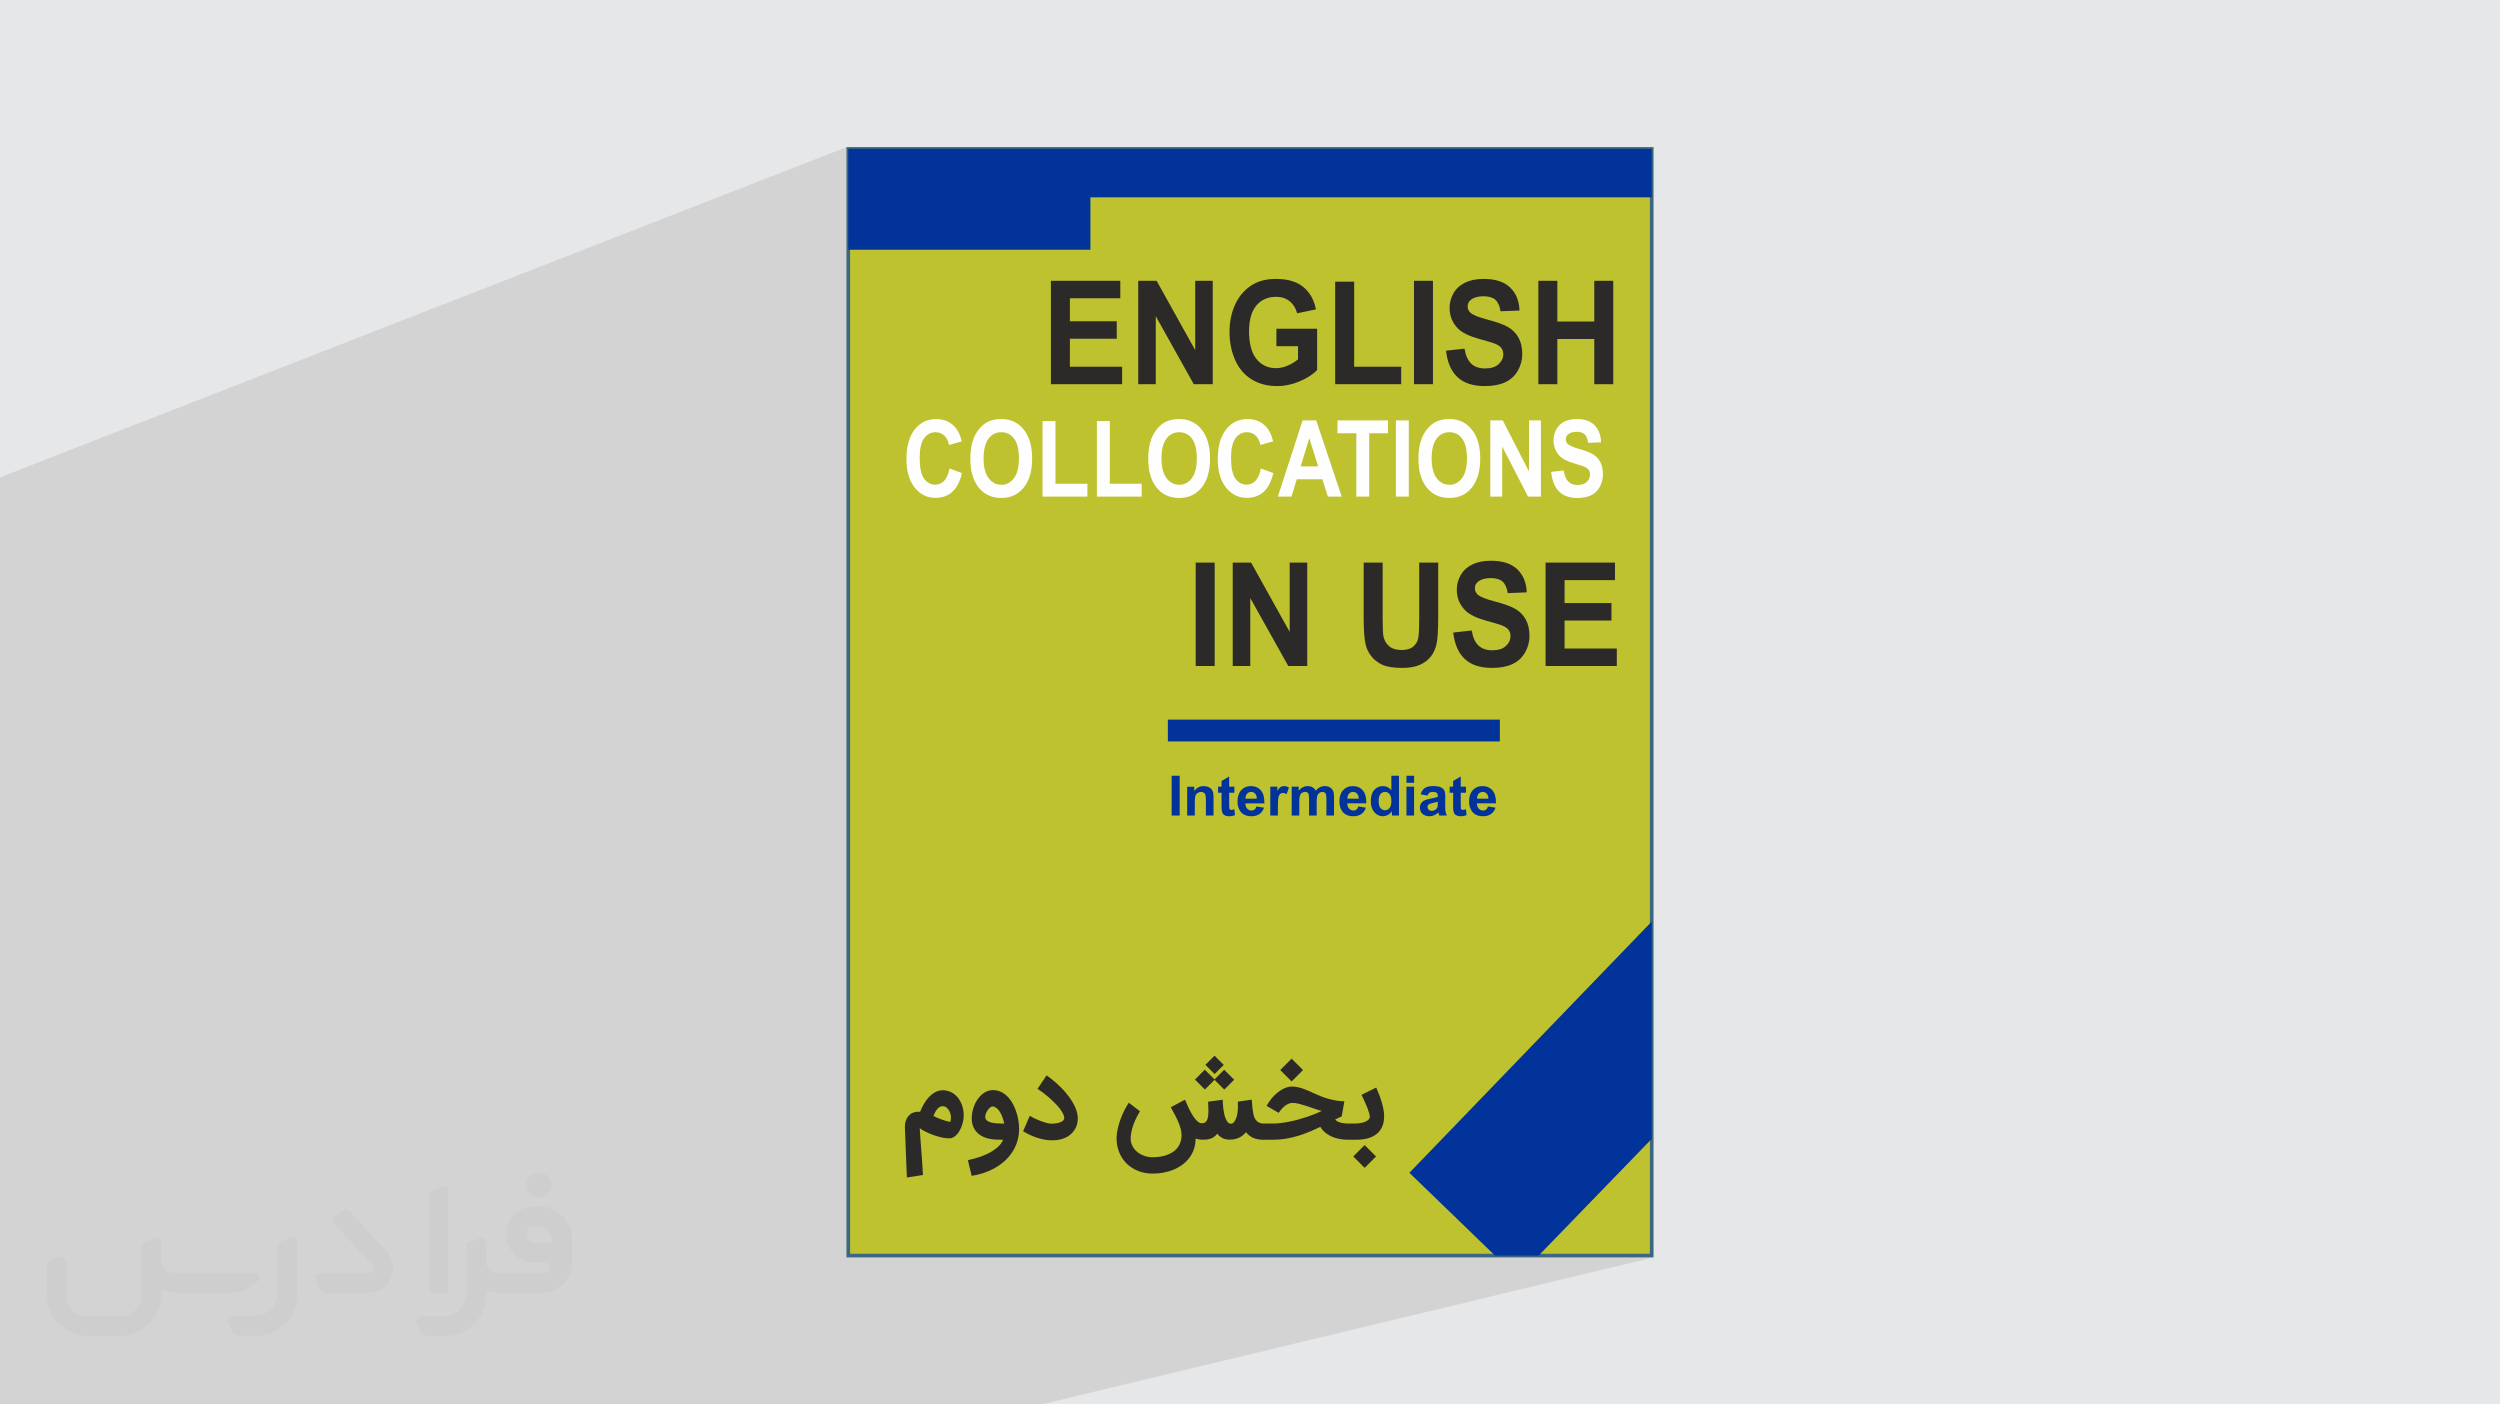
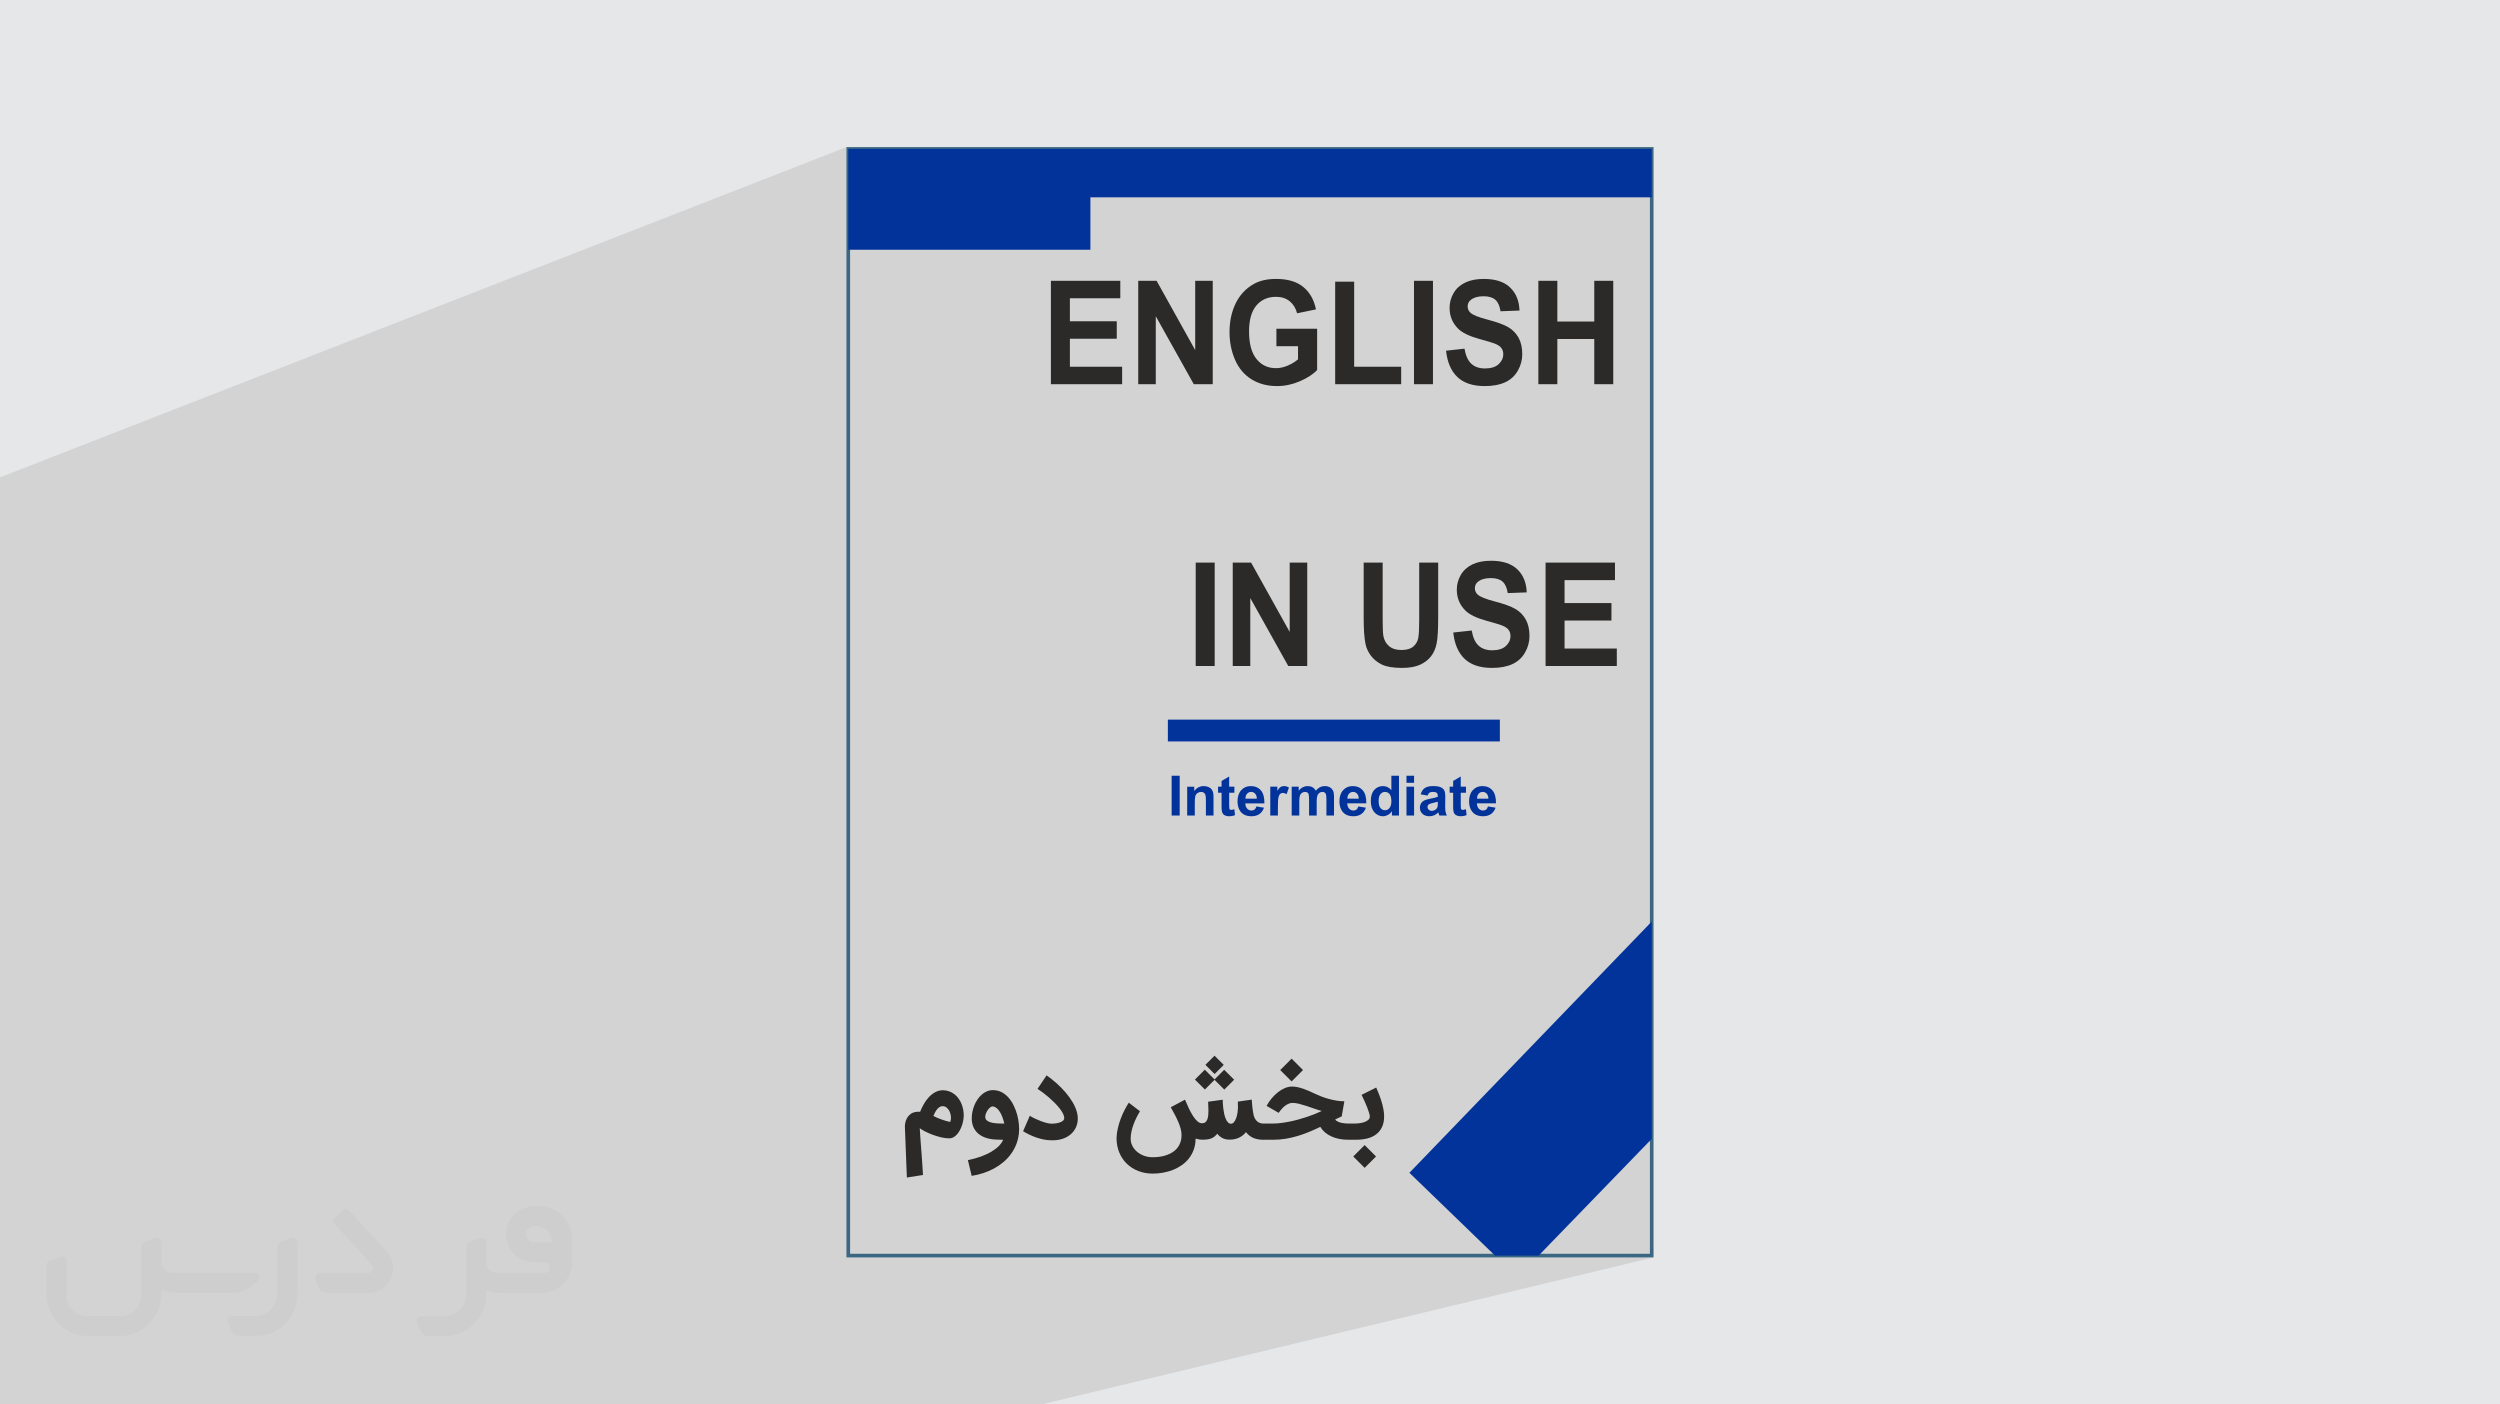
<svg xmlns="http://www.w3.org/2000/svg" xml:space="preserve" width="94.192mm" height="52.917mm" version="1.0" style="shape-rendering:geometricPrecision; text-rendering:geometricPrecision; image-rendering:optimizeQuality; fill-rule:evenodd; clip-rule:evenodd" viewBox="0 0 9419.16 5291.66">
  <defs>
    <style type="text/css">
   
    .fil4 {fill:#02339A}
    .fil2 {fill:#BDC22E}
    .fil0 {fill:#E6E7E8}
    .fil7 {fill:#02339A;fill-rule:nonzero}
    .fil5 {fill:#2B2A29;fill-rule:nonzero}
    .fil3 {fill:#3C6782;fill-rule:nonzero}
    .fil6 {fill:#FEFEFE;fill-rule:nonzero}
    .fil8 {fill:#373435;fill-rule:nonzero;fill-opacity:0.031}
    .fil1 {fill:#2B2A29;fill-opacity:0.102}
   
  </style>
  </defs>
  <g id="Layer_x0020_1">
    <polygon class="fil0" points="-0,0 9419.16,0 9419.16,5291.66 -0,5291.66 " />
    <polygon class="fil1" points="3889.27,5291.66 3856.27,5291.66 3490.97,5291.66 2262.3,5291.66 1077.56,5291.66 1041.61,5291.66 -0,5291.66 -0,5186.97 -0,4708.27 -0,4690.47 -0,4688.66 -0,4687.42 -0,4687.1 -0,4679.38 -0,4677.13 -0,4670.12 -0,4667.84 -0,4667.7 -0,4659.43 -0,4657.77 -0,4655.33 -0,4652.23 -0,4644.76 -0,4641.91 -0,4639.41 -0,4627.78 -0,4625.21 -0,4617.79 -0,4617.75 -0,4616.78 -0,4615.55 -0,4613.67 -0,4610.65 -0,4607.72 -0,4605.02 -0,4602.25 -0,4600.36 -0,4596.33 -0,4595.94 -0,4591.42 -0,4588.49 -0,4586.76 -0,4584.27 -0,4580.99 -0,4580.48 -0,4568.82 -0,4566.85 -0,4563.59 -0,4560.4 -0,4558.96 -0,4557.48 -0,4555.29 -0,4547.37 -0,4547.01 -0,4540.14 -0,4537.1 -0,4536.67 -0,4535.58 -0,4534.96 -0,4533.1 -0,4530.3 -0,4522.22 -0,4514 -0,4512.43 -0,4509.66 -0,4505.18 -0,4505.05 -0,4498.02 -0,4490.74 -0,4488.83 -0,4484.83 -0,4484.68 -0,4475.6 -0,4470.78 -0,4468.67 -0,4466.92 -0,4466.63 -0,4465.93 -0,4459.23 -0,4458.75 -0,4458.19 -0,4457.11 -0,4449.23 -0,4448.91 -0,4446.95 -0,4446.83 -0,4446.71 -0,4441.73 -0,4440.65 -0,4438.5 -0,4436.51 -0,4434.58 -0,4429.71 -0,4429.69 -0,4428.95 -0,4428.55 -0,4423.46 -0,4419.16 -0,4415.83 -0,4415.71 -0,4413.65 -0,4408.81 -0,4406.14 -0,4393.23 -0,4388.08 -0,4385.51 -0,4373.52 -0,4368.36 -0,4360.84 -0,4358.62 -0,4357.37 -0,4356.66 -0,4347.55 -0,4339.42 -0,4335.07 -0,4333.72 -0,4326.69 -0,4304.03 -0,4283.38 -0,4275.29 -0,4253.9 -0,4253.46 -0,4211.34 -0,4193.42 -0,4165.9 -0,4164.68 -0,4156.73 -0,4111.02 -0,4106.18 -0,4102.49 -0,4094.29 -0,4088.41 -0,4087.41 -0,4055.11 -0,4040.07 -0,4038.89 -0,4033.81 -0,3997.01 -0,3965.09 -0,3960.33 -0,3954.58 -0,3926.94 -0,3896.18 -0,3856.74 -0,3837.32 -0,3800.05 -0,3799.73 -0,3780.07 -0,3776.13 -0,3756.38 -0,3752.44 -0,3721.18 -0,3712.78 -0,3702.72 -0,3693.42 -0,3685.24 -0,3668.02 -0,3661.87 -0,3661.02 -0,3643.65 -0,3642.3 -0,3623.22 -0,3622.99 -0,3615.7 -0,3602.61 -0,3582.44 -0,3573.97 -0,3554.41 -0,3544.77 -0,3540.05 -0,3512.51 -0,3500.02 -0,3490.95 -0,3474.45 -0,3472.45 -0,3459.26 -0,3451.96 -0,3450.42 -0,3440.57 -0,3422.11 -0,3415.83 -0,3405.93 -0,3405.3 -0,3403.2 -0,3395.09 -0,3391.13 -0,3378.99 -0,3372.35 -0,3370.87 -0,3366.65 -0,3358.44 -0,3355.05 -0,3349.91 -0,3332.74 -0,3326.97 -0,3321.47 -0,3294.97 -0,3294.21 -0,3292.11 -0,3284.63 -0,3282.91 -0,3273.74 -0,3271.69 -0,3266.1 -0,3258.38 -0,3256.71 -0,3248.79 -0,3248.36 -0,3230.76 -0,3223.5 -0,3218.81 -0,3204.17 -0,3192.5 -0,3190.48 -0,3187.23 -0,3185.71 -0,3179.07 -0,3154.41 -0,3151.32 -0,3143.31 -0,3140.68 -0,3131.78 -0,3130.85 -0,3127.68 -0,3110.06 -0,3107.76 -0,3102 -0,3090.79 -0,3070.07 -0,3063.21 -0,3054.11 -0,3053.54 -0,3043.8 -0,3041.92 -0,3038.6 -0,3027.07 -0,3013.85 -0,2994.48 -0,2979.09 -0,2976.98 -0,2973.48 -0,2964.06 -0,2953.52 -0,2949.62 -0,2937.17 -0,2934.59 -0,2932.76 -0,2932.23 -0,2930.75 -0,2913.21 -0,2907.12 -0,2901.91 -0,2876.99 -0,2872.39 -0,2867.38 -0,2845.74 -0,2825.59 -0,2820.98 -0,2815.72 -0,2782.07 -0,2778.34 -0,2757.81 -0,2750.28 -0,2722.85 -0,2720.71 -0,2701.19 -0,2680.56 -0,2664.91 -0,2649.21 -0,2634.9 -0,2613.02 -0,2591.58 -0,2588.79 -0,2507.79 -0,2452.91 -0,2279.51 -0,2119.36 -0,1815.68 -0,1807.09 -0,1798.51 3189.18,554.19 3189.18,563.7 3196.02,561.03 4108.25,561.03 6223.13,561.03 6223.13,743.44 6223.13,3472.16 6223.13,4290.85 6223.13,4730.63 6194.69,4737.47 6229.98,4737.47 3922.31,5291.66 " />
    <g id="_2817792965792">
-       <rect class="fil2" x="3196.01" y="561.03" width="3027.11" height="4169.59" />
      <path class="fil3" d="M3196.02 554.19l3033.96 0 0 4183.28 -3040.8 0 0 -4183.28 6.84 0zm3020.27 13.69l-3013.42 0 0 4155.9 3013.42 0 0 -4155.9z" />
      <polygon class="fil4" points="3196.02,561.03 4108.25,561.03 6223.13,561.03 6223.13,743.44 4108.25,743.44 4108.25,940.93 3196.02,940.93 3196.02,743.44 " />
      <polygon class="fil4" points="6223.13,3472.16 6223.13,4290.85 5797.04,4730.63 5632.71,4730.63 5310.09,4418.68 " />
      <rect class="fil4" x="4400.1" y="2711.3" width="1250.87" height="82.17" />
      <path class="fil5" d="M3959.45 1447.49l0 -389.56 261.47 0 0 65.84 -189.94 0 0 86.51 176.62 0 0 65.83 -176.62 0 0 105.54 196.85 0 0 65.84 -268.38 0zm329.05 0l0 -389.56 69.23 0 145.37 261.07 0 -261.07 66.11 0 0 389.56 -71.45 0 -143.15 -256.07 0 256.07 -66.11 0zm520.55 -143.09l0 -65.83 153.44 0 0 155.42c-14.88,16.05 -36.51,30.1 -64.87,42.35 -28.29,12.15 -56.99,18.23 -86.1,18.23 -36.91,0 -69.06,-8.53 -96.53,-25.67 -27.38,-17.14 -48.02,-41.71 -61.83,-73.54 -13.82,-31.83 -20.72,-66.56 -20.72,-104.01 0,-40.62 7.73,-76.72 23.1,-108.36 15.46,-31.56 37.99,-55.86 67.67,-72.73 22.7,-12.96 50.82,-19.4 84.53,-19.4 43.83,0 78.12,10.16 102.78,30.47 24.59,20.4 40.46,48.42 47.53,84.33l-71.04 14.69c-4.93,-19.14 -14.31,-34.28 -28.04,-45.43 -13.65,-11.07 -30.75,-16.59 -51.31,-16.59 -31.08,0 -55.83,10.88 -74.16,32.73 -18.34,21.85 -27.55,54.23 -27.55,97.12 0,46.33 9.29,81.07 27.88,104.19 18.65,23.12 42.99,34.73 73.17,34.73 14.89,0 29.85,-3.27 44.81,-9.7 15.05,-6.44 27.88,-14.33 38.65,-23.58l0 -49.42 -81.41 0zm221.45 143.09l0 -386.3 71.53 0 0 320.46 177.12 0 0 65.84 -248.65 0zm296.9 0l0 -389.56 71.54 0 0 389.56 -71.54 0zm120.81 -126.22l69.55 -7.62c4.2,25.66 12.58,44.43 25.33,56.49 12.75,12.06 29.93,18.04 51.56,18.04 22.85,0 40.12,-5.34 51.71,-16.04 11.6,-10.7 17.43,-23.22 17.43,-37.54 0,-9.25 -2.46,-17.05 -7.31,-23.59 -4.85,-6.43 -13.41,-12.05 -25.58,-16.77 -8.3,-3.26 -27.21,-8.88 -56.81,-17.05 -38.07,-10.52 -64.8,-23.39 -80.17,-38.72 -21.63,-21.49 -32.4,-47.69 -32.4,-78.62 0,-19.85 5.1,-38.53 15.22,-55.86 10.19,-17.31 24.83,-30.46 43.99,-39.53 19.15,-9.07 42.18,-13.6 69.31,-13.6 44.15,0 77.46,10.79 99.74,32.46 22.36,21.67 34.04,50.51 35.2,86.69l-71.54 2.72c-3.05,-20.13 -9.54,-34.54 -19.49,-43.35 -9.95,-8.79 -24.91,-13.23 -44.81,-13.23 -20.56,0 -36.67,4.71 -48.27,14.14 -7.48,6.08 -11.27,14.15 -11.27,24.31 0,9.24 3.54,17.13 10.61,23.66 8.97,8.44 30.76,17.15 65.37,26.21 34.62,8.98 60.18,18.41 76.72,28.02 16.6,9.71 29.6,22.85 38.97,39.63 9.37,16.77 14.06,37.44 14.06,62.02 0,22.31 -5.59,43.26 -16.86,62.75 -11.25,19.5 -27.13,34.01 -47.68,43.44 -20.56,9.52 -46.22,14.24 -76.88,14.24 -44.65,0 -78.94,-11.34 -102.86,-34.1 -23.94,-22.67 -38.16,-55.77 -42.84,-99.2zm347.79 126.22l0 -389.56 71.53 0 0 153.43 139.13 0 0 -153.43 71.53 0 0 389.56 -71.53 0 0 -170.3 -139.13 0 0 170.3 -71.53 0zm-1291 1061.86l0 -389.56 71.53 0 0 389.56 -71.53 0zm139.53 0l0 -389.56 69.23 0 145.38 261.07 0 -261.07 66.11 0 0 389.56 -71.46 0 -143.15 -256.07 0 256.07 -66.11 0zm493.35 -389.56l71.53 0 0 211.11c0,33.55 0.91,55.22 2.63,65.1 3.05,15.96 10.2,28.84 21.55,38.45 11.43,9.7 26.97,14.51 46.7,14.51 19.99,0 35.11,-4.53 45.31,-13.69 10.2,-9.16 16.28,-20.31 18.33,-33.64 2.06,-13.33 3.13,-35.37 3.13,-66.2l0 -215.64 71.54 0 0 204.85c0,46.79 -1.9,79.89 -5.77,99.2 -3.86,19.32 -10.93,35.64 -21.29,48.97 -10.28,13.33 -24.09,23.85 -41.35,31.74 -17.35,7.89 -39.89,11.88 -67.76,11.88 -33.63,0 -59.12,-4.26 -76.47,-12.88 -17.34,-8.62 -31.08,-19.77 -41.19,-33.55 -10.11,-13.79 -16.69,-28.11 -19.9,-43.26 -4.69,-22.3 -6.99,-55.31 -6.99,-98.93l0 -208.02zm337.53 263.34l69.56 -7.62c4.2,25.67 12.58,44.43 25.33,56.5 12.74,12.06 29.93,18.04 51.55,18.04 22.86,0 40.13,-5.35 51.72,-16.05 11.6,-10.7 17.43,-23.21 17.43,-37.54 0,-9.25 -2.46,-17.05 -7.31,-23.58 -4.86,-6.43 -13.41,-12.06 -25.58,-16.78 -8.3,-3.26 -27.21,-8.88 -56.81,-17.04 -38.07,-10.52 -64.8,-23.39 -80.17,-38.72 -21.63,-21.49 -32.4,-47.7 -32.4,-78.62 0,-19.86 5.1,-38.54 15.21,-55.86 10.19,-17.32 24.83,-30.47 43.99,-39.54 19.16,-9.07 42.19,-13.6 69.32,-13.6 44.15,0 77.45,10.8 99.74,32.46 22.36,21.68 34.04,50.52 35.19,86.69l-71.53 2.73c-3.05,-20.14 -9.54,-34.55 -19.49,-43.35 -9.95,-8.8 -24.92,-13.24 -44.82,-13.24 -20.55,0 -36.66,4.72 -48.26,14.15 -7.48,6.08 -11.27,14.14 -11.27,24.3 0,9.25 3.54,17.14 10.61,23.67 8.96,8.43 30.75,17.14 65.37,26.21 34.61,8.97 60.18,18.4 76.72,28.01 16.6,9.71 29.59,22.86 38.96,39.63 9.38,16.77 14.07,37.45 14.07,62.02 0,22.31 -5.59,43.26 -16.86,62.75 -11.26,19.5 -27.13,34.01 -47.68,43.44 -20.56,9.53 -46.22,14.24 -76.89,14.24 -44.64,0 -78.93,-11.34 -102.86,-34.1 -23.93,-22.67 -38.15,-55.76 -42.84,-99.2zm347.8 126.22l0 -389.56 261.48 0 0 65.84 -189.94 0 0 86.51 176.62 0 0 65.83 -176.62 0 0 105.55 196.84 0 0 65.83 -268.38 0z" />
-       <path class="fil6" d="M3577.35 1765.14l46.94 17.24c-7.22,31.6 -19.23,55.05 -35.99,70.42 -16.76,15.3 -37.99,22.99 -63.75,22.99 -31.9,0 -58.1,-13.03 -78.66,-39.09 -20.5,-26.06 -30.79,-61.67 -30.79,-106.91 0,-47.77 10.34,-84.92 30.96,-111.38 20.62,-26.46 47.77,-39.69 81.4,-39.69 29.38,0 53.24,10.43 71.57,31.2 10.95,12.3 19.11,29.94 24.58,52.99l-47.94 13.63c-2.84,-14.83 -8.77,-26.59 -17.76,-35.21 -9.06,-8.62 -20,-12.89 -32.85,-12.89 -17.82,0 -32.3,7.61 -43.36,22.91 -11.12,15.23 -16.65,39.96 -16.65,74.17 0,36.21 5.48,62.07 16.37,77.44 10.95,15.43 25.15,23.11 42.63,23.11 12.91,0 24.02,-4.88 33.3,-14.7 9.28,-9.82 15.98,-25.18 20,-46.23zm78.5 -35.95c0,-29.27 3.69,-53.86 11,-73.77 5.42,-14.63 12.92,-27.79 22.35,-39.42 9.44,-11.63 19.78,-20.24 31.01,-25.92 14.98,-7.56 32.24,-11.37 51.8,-11.37 35.41,0 63.68,13.16 84.97,39.42 21.22,26.33 31.84,62.88 31.84,109.71 0,46.45 -10.55,82.79 -31.62,108.98 -21.06,26.26 -49.28,39.36 -84.52,39.36 -35.71,0 -64.14,-13.03 -85.21,-39.16 -21.06,-26.05 -31.62,-62 -31.62,-107.83zm49.93 -1.95c0,32.54 6.32,57.2 18.89,74.04 12.57,16.77 28.55,25.19 47.88,25.19 19.39,0 35.26,-8.36 47.71,-24.99 12.4,-16.7 18.6,-41.7 18.6,-75.04 0,-32.94 -6.02,-57.53 -18.15,-73.7 -12.07,-16.23 -28.1,-24.31 -48.16,-24.31 -20,0 -36.15,8.22 -48.38,24.59 -12.24,16.43 -18.39,41.15 -18.39,74.22zm222.2 143.73l0 -284.64 48.61 0 0 236.13 120.33 0 0 48.51 -168.94 0zm204.76 0l0 -284.64 48.61 0 0 236.13 120.34 0 0 48.51 -168.95 0zm193.36 -141.79c0,-29.27 3.69,-53.86 11.01,-73.77 5.42,-14.63 12.91,-27.79 22.36,-39.42 9.43,-11.63 19.77,-20.24 31,-25.92 14.97,-7.56 32.23,-11.37 51.79,-11.37 35.42,0 63.7,13.16 84.97,39.42 21.24,26.33 31.85,62.88 31.85,109.71 0,46.45 -10.56,82.79 -31.62,108.98 -21.06,26.26 -49.28,39.36 -84.53,39.36 -35.7,0 -64.14,-13.03 -85.2,-39.16 -21.07,-26.05 -31.63,-62 -31.63,-107.83zm49.96 -1.95c0,32.54 6.31,57.2 18.88,74.04 12.57,16.77 28.55,25.19 47.88,25.19 19.38,0 35.25,-8.36 47.71,-24.99 12.4,-16.7 18.61,-41.7 18.61,-75.04 0,-32.94 -6.04,-57.53 -18.17,-73.7 -12.06,-16.23 -28.1,-24.31 -48.15,-24.31 -20,0 -36.15,8.22 -48.39,24.59 -12.23,16.43 -18.37,41.15 -18.37,74.22zm374.37 37.89l46.93 17.24c-7.21,31.6 -19.22,55.05 -35.98,70.42 -16.76,15.3 -37.99,22.99 -63.75,22.99 -31.91,0 -58.1,-13.03 -78.66,-39.09 -20.51,-26.06 -30.79,-61.67 -30.79,-106.91 0,-47.77 10.34,-84.92 30.95,-111.38 20.62,-26.46 47.78,-39.69 81.41,-39.69 29.38,0 53.24,10.43 71.57,31.2 10.95,12.3 19.11,29.94 24.57,52.99l-47.93 13.63c-2.85,-14.83 -8.77,-26.59 -17.76,-35.21 -9.06,-8.62 -20,-12.89 -32.85,-12.89 -17.83,0 -32.3,7.61 -43.36,22.91 -11.12,15.23 -16.65,39.96 -16.65,74.17 0,36.21 5.48,62.07 16.37,77.44 10.95,15.43 25.14,23.11 42.63,23.11 12.91,0 24.03,-4.88 33.29,-14.7 9.28,-9.82 15.99,-25.18 20.01,-46.23zm304.77 105.84l-52.35 0 -20.72 -65.35 -96.27 0 -19.95 65.35 -51.4 0 93.19 -287.05 51.34 0 96.16 287.05zm-88.83 -113.86l-33.36 -106.24 -32.41 106.24 65.77 0zm143.8 113.86l0 -238.54 -71.06 0 0 -48.51 190.4 0 0 48.51 -70.74 0 0 238.54 -48.6 0zm149.11 0l0 -287.05 48.6 0 0 287.05 -48.6 0zm84.75 -141.79c0,-29.27 3.69,-53.86 11,-73.77 5.42,-14.63 12.92,-27.79 22.35,-39.42 9.44,-11.63 19.78,-20.24 31.01,-25.92 14.98,-7.56 32.24,-11.37 51.8,-11.37 35.41,0 63.69,13.16 84.97,39.42 21.23,26.33 31.85,62.88 31.85,109.71 0,46.45 -10.56,82.79 -31.63,108.98 -21.06,26.26 -49.27,39.36 -84.52,39.36 -35.71,0 -64.14,-13.03 -85.21,-39.16 -21.06,-26.05 -31.62,-62 -31.62,-107.83zm49.94 -1.95c0,32.54 6.31,57.2 18.88,74.04 12.57,16.77 28.55,25.19 47.88,25.19 19.39,0 35.26,-8.36 47.71,-24.99 12.4,-16.7 18.61,-41.7 18.61,-75.04 0,-32.94 -6.03,-57.53 -18.16,-73.7 -12.07,-16.23 -28.1,-24.31 -48.16,-24.31 -20,0 -36.15,8.22 -48.38,24.59 -12.23,16.43 -18.38,41.15 -18.38,74.22zm220.86 143.73l0 -287.05 47.04 0 98.78 192.37 0 -192.37 44.92 0 0 287.05 -48.55 0 -97.27 -188.69 0 188.69 -44.92 0zm229.35 -93.01l47.26 -5.61c2.85,18.91 8.55,32.74 17.21,41.62 8.66,8.89 20.34,13.3 35.03,13.3 15.54,0 27.27,-3.94 35.14,-11.83 7.88,-7.88 11.84,-17.11 11.84,-27.66 0,-6.82 -1.67,-12.56 -4.96,-17.37 -3.3,-4.75 -9.11,-8.89 -17.38,-12.36 -5.64,-2.41 -18.5,-6.55 -38.61,-12.56 -25.86,-7.76 -44.02,-17.24 -54.46,-28.53 -14.7,-15.84 -22.02,-35.15 -22.02,-57.94 0,-14.63 3.46,-28.39 10.33,-41.15 6.94,-12.77 16.88,-22.45 29.89,-29.14 13.02,-6.68 28.67,-10.02 47.1,-10.02 30.01,0 52.63,7.96 67.77,23.92 15.2,15.98 23.13,37.22 23.91,63.88l-48.6 2.01c-2.07,-14.84 -6.48,-25.46 -13.24,-31.94 -6.77,-6.48 -16.93,-9.76 -30.45,-9.76 -13.97,0 -24.92,3.48 -32.8,10.42 -5.08,4.48 -7.65,10.42 -7.65,17.91 0,6.82 2.41,12.63 7.2,17.44 6.09,6.21 20.9,12.63 44.42,19.31 23.52,6.61 40.9,13.57 52.13,20.65 11.28,7.14 20.11,16.83 26.48,29.19 6.37,12.36 9.55,27.6 9.55,45.71 0,16.43 -3.79,31.87 -11.44,46.23 -7.66,14.37 -18.45,25.06 -32.42,32.01 -13.96,7.01 -31.4,10.49 -52.23,10.49 -30.34,0 -53.64,-8.36 -69.89,-25.12 -16.26,-16.71 -25.92,-41.1 -29.11,-73.1z" />
      <path class="fil7" d="M4414.32 3072.65l0 -149.86 30.35 0 0 149.86 -30.35 0zm157.78 0l-28.67 0 0 -55.36c0,-11.72 -0.63,-19.29 -1.85,-22.71 -1.26,-3.45 -3.24,-6.1 -6.04,-8.03 -2.79,-1.91 -6.13,-2.86 -10.04,-2.86 -5.03,0 -9.53,1.37 -13.51,4.09 -4.01,2.72 -6.73,6.35 -8.19,10.81 -1.5,4.51 -2.23,12.81 -2.23,24.95l0 49.11 -28.68 0 0 -108.63 26.58 0 0 15.94c9.53,-12.17 21.49,-18.24 35.97,-18.24 6.35,0 12.18,1.15 17.45,3.42 5.29,2.3 9.27,5.19 11.96,8.72 2.72,3.56 4.6,7.57 5.65,12.07 1.08,4.5 1.6,10.92 1.6,19.29l0 67.43zm78.67 -108.64l0 22.81 -19.68 0 0 44c0,8.93 0.18,14.13 0.56,15.59 0.38,1.47 1.22,2.69 2.59,3.66 1.32,0.95 2.93,1.43 4.84,1.43 2.69,0 6.52,-0.91 11.58,-2.75l2.41 22.33c-6.66,2.86 -14.19,4.29 -22.64,4.29 -5.17,0 -9.8,-0.88 -13.95,-2.62 -4.16,-1.75 -7.19,-4.01 -9.11,-6.77 -1.95,-2.79 -3.28,-6.52 -4.05,-11.27 -0.59,-3.34 -0.9,-10.11 -0.9,-20.34l0 -47.55 -13.19 0 0 -22.81 13.19 0 0 -21.56 28.67 -16.95 0 38.51 19.68 0zm82.89 74.31l28.68 4.81c-3.67,10.5 -9.5,18.49 -17.41,24 -7.96,5.48 -17.9,8.24 -29.8,8.24 -18.87,0 -32.86,-6.18 -41.89,-18.53 -7.15,-9.91 -10.75,-22.4 -10.75,-37.5 0,-18 4.71,-32.13 14.09,-42.32 9.39,-10.22 21.29,-15.31 35.66,-15.31 16.12,0 28.85,5.34 38.2,16.01 9.32,10.68 13.78,27.04 13.36,49.09l-71.8 0c0.22,8.51 2.51,15.13 6.95,19.88 4.39,4.75 9.9,7.11 16.47,7.11 4.49,0 8.26,-1.21 11.29,-3.66 3.08,-2.44 5.38,-6.38 6.95,-11.82zm1.67 -29.1c-0.21,-8.34 -2.33,-14.68 -6.42,-19.01 -4.08,-4.36 -9.03,-6.53 -14.89,-6.53 -6.25,0 -11.41,2.31 -15.49,6.88 -4.08,4.57 -6.08,10.81 -6,18.66l42.8 0zm79.37 63.42l-28.68 0 0 -108.63 26.58 0 0 15.42c4.57,-7.29 8.69,-12.07 12.35,-14.34 3.67,-2.27 7.81,-3.38 12.45,-3.38 6.57,0 12.88,1.81 18.95,5.41l-8.9 25.04c-4.85,-3.14 -9.35,-4.71 -13.5,-4.71 -4.05,0 -7.46,1.12 -10.25,3.32 -2.8,2.23 -4.99,6.21 -6.6,12 -1.6,5.79 -2.4,17.93 -2.4,36.39l0 33.49 0 -0.01zm51.94 -108.64l26.37 0 0 14.83c9.46,-11.41 20.73,-17.13 33.81,-17.13 6.94,0 12.98,1.43 18.07,4.29 5.13,2.86 9.31,7.19 12.56,12.98 4.77,-5.79 9.94,-10.12 15.45,-12.98 5.52,-2.86 11.41,-4.29 17.69,-4.29 7.95,0 14.69,1.6 20.23,4.85 5.52,3.24 9.63,7.99 12.35,14.26 1.99,4.61 2.97,12.11 2.97,22.47l0 69.35 -28.68 0 0 -61.99c0,-10.77 -0.98,-17.72 -2.96,-20.82 -2.66,-4.09 -6.77,-6.15 -12.29,-6.15 -4.01,0 -7.81,1.23 -11.36,3.67 -3.53,2.48 -6.11,6.07 -7.68,10.78 -1.57,4.74 -2.33,12.21 -2.33,22.43l0 52.08 -28.69 0 0 -59.44c0,-10.54 -0.52,-17.38 -1.53,-20.41 -1.01,-3.07 -2.58,-5.37 -4.74,-6.87 -2.13,-1.5 -5.06,-2.24 -8.73,-2.24 -4.43,0 -8.4,1.19 -11.93,3.56 -3.55,2.41 -6.07,5.83 -7.6,10.33 -1.53,4.5 -2.31,11.97 -2.31,22.36l0 52.71 -28.67 0 0 -108.63zm251 74.31l28.68 4.81c-3.66,10.5 -9.49,18.49 -17.41,24 -7.95,5.48 -17.9,8.24 -29.79,8.24 -18.88,0 -32.87,-6.18 -41.9,-18.53 -7.15,-9.91 -10.74,-22.4 -10.74,-37.5 0,-18 4.7,-32.13 14.09,-42.32 9.38,-10.22 21.28,-15.31 35.65,-15.31 16.12,0 28.85,5.34 38.2,16.01 9.32,10.68 13.78,27.04 13.36,49.09l-71.79 0c0.21,8.51 2.51,15.13 6.94,19.88 4.4,4.75 9.91,7.11 16.47,7.11 4.49,0 8.27,-1.21 11.3,-3.66 3.07,-2.44 5.37,-6.38 6.94,-11.82zm1.67 -29.1c-0.2,-8.34 -2.33,-14.68 -6.42,-19.01 -4.07,-4.36 -9.03,-6.53 -14.89,-6.53 -6.25,0 -11.41,2.31 -15.49,6.88 -4.08,4.57 -6.07,10.81 -6,18.66l42.8 0zm151.58 63.42l-26.58 0 0 -15.94c-4.43,6.21 -9.7,10.85 -15.74,13.99 -6.03,3.1 -12.14,4.68 -18.28,4.68 -12.52,0 -23.23,-5.03 -32.16,-15.11 -8.9,-10.08 -13.36,-24.11 -13.36,-42.14 0,-18.42 4.32,-32.44 13.01,-42.04 8.69,-9.59 19.64,-14.37 32.9,-14.37 12.14,0 22.68,5.06 31.53,15.14l0 -54.07 28.68 0 0 149.86zm-76.61 -56.41c0,11.62 1.61,20.03 4.78,25.23 4.64,7.53 11.1,11.3 19.4,11.3 6.59,0 12.21,-2.82 16.81,-8.48 4.64,-5.65 6.94,-14.06 6.94,-25.29 0,-12.52 -2.23,-21.52 -6.73,-27.04 -4.5,-5.51 -10.22,-8.27 -17.23,-8.27 -6.81,0 -12.49,2.73 -17.09,8.17 -4.57,5.44 -6.88,13.57 -6.88,24.38zm104.83 -66.87l0 -26.58 28.67 0 0 26.58 -28.67 0zm0 123.28l0 -108.63 28.67 0 0 108.63 -28.67 0zm79.51 -75.15l-25.96 -4.6c2.93,-10.61 7.99,-18.46 15.15,-23.55 7.15,-5.1 17.78,-7.64 31.88,-7.64 12.8,0 22.36,1.5 28.64,4.54 6.24,3.03 10.68,6.87 13.22,11.54 2.55,4.68 3.84,13.22 3.84,25.71l-0.42 33.49c0,9.53 0.46,16.57 1.36,21.1 0.91,4.54 2.61,9.39 5.13,14.55l-28.47 0c-0.73,-1.88 -1.67,-4.67 -2.75,-8.37 -0.46,-1.71 -0.81,-2.82 -1.02,-3.35 -4.88,4.82 -10.11,8.41 -15.7,10.81 -5.57,2.41 -11.51,3.64 -17.82,3.64 -11.13,0 -19.92,-3.04 -26.34,-9.11 -6.42,-6.04 -9.63,-13.71 -9.63,-22.99 0,-6.1 1.47,-11.58 4.4,-16.4 2.93,-4.77 7.01,-8.48 12.31,-11.02 5.27,-2.55 12.88,-4.78 22.82,-6.69 13.39,-2.52 22.71,-4.89 27.87,-7.05l0 -2.9c0,-5.58 -1.36,-9.56 -4.08,-11.97 -2.76,-2.37 -7.92,-3.56 -15.49,-3.56 -5.13,0 -9.11,1.02 -11.97,3.08 -2.89,2.02 -5.19,5.62 -6.97,10.74zm38.51 23.24c-3.66,1.21 -9.49,2.68 -17.47,4.39 -7.96,1.71 -13.19,3.39 -15.63,4.99 -3.74,2.69 -5.62,6.03 -5.62,10.11 0,4.05 1.5,7.5 4.5,10.44 3,2.93 6.8,4.39 11.44,4.39 5.16,0 10.12,-1.71 14.83,-5.09 3.45,-2.62 5.75,-5.75 6.83,-9.53 0.74,-2.44 1.12,-7.11 1.12,-13.98l0 -5.72zm106.16 -56.73l0 22.81 -19.68 0 0 44c0,8.93 0.17,14.13 0.56,15.59 0.38,1.47 1.22,2.69 2.58,3.66 1.32,0.95 2.93,1.43 4.85,1.43 2.69,0 6.52,-0.91 11.58,-2.75l2.41 22.33c-6.66,2.86 -14.2,4.29 -22.64,4.29 -5.17,0 -9.8,-0.88 -13.96,-2.62 -4.15,-1.75 -7.18,-4.01 -9.11,-6.77 -1.95,-2.79 -3.27,-6.52 -4.04,-11.27 -0.59,-3.34 -0.9,-10.11 -0.9,-20.34l0 -47.55 -13.19 0 0 -22.81 13.19 0 0 -21.56 28.67 -16.95 0 38.51 19.68 0zm82.89 74.31l28.67 4.81c-3.66,10.5 -9.49,18.49 -17.41,24 -7.95,5.48 -17.89,8.24 -29.79,8.24 -18.87,0 -32.86,-6.18 -41.9,-18.53 -7.15,-9.91 -10.74,-22.4 -10.74,-37.5 0,-18 4.71,-32.13 14.09,-42.32 9.38,-10.22 21.28,-15.31 35.66,-15.31 16.11,0 28.84,5.34 38.2,16.01 9.31,10.68 13.77,27.04 13.36,49.09l-71.8 0c0.21,8.51 2.51,15.13 6.95,19.88 4.39,4.75 9.9,7.11 16.46,7.11 4.5,0 8.27,-1.21 11.3,-3.66 3.07,-2.44 5.37,-6.38 6.95,-11.82zm1.67 -29.1c-0.21,-8.34 -2.34,-14.68 -6.42,-19.01 -4.08,-4.36 -9.04,-6.53 -14.89,-6.53 -6.25,0 -11.41,2.31 -15.5,6.88 -4.08,4.57 -6.07,10.81 -5.99,18.66l42.8 0z" />
    </g>
    <g id="_2681057090208">
      <path class="fil8" d="M1119.97 4680.19l0 197.33c0,20.44 -3.75,40.88 -11.68,59.65 -7.93,18.77 -19.19,36.3 -33.79,50.48 -14.6,14.6 -31.7,25.86 -50.48,33.79 -18.77,7.93 -39.21,11.68 -59.65,11.68l-60.91 0c-7.09,0 -14.18,-2.08 -20.02,-6.26 -5.84,-4.17 -10.43,-9.59 -12.94,-16.27l-11.26 -29.2c-0.83,-2.5 -1.25,-5.42 -1.25,-8.34 0,-2.92 1.25,-5.43 2.92,-7.93 1.67,-2.5 3.75,-4.17 6.26,-5.42 2.5,-1.25 5.42,-2.09 7.92,-1.67l86.36 0c22.11,0 42.97,-8.76 58.82,-24.61 15.43,-15.44 24.19,-36.71 24.19,-58.82l0 -179.39c0,-3.34 1.26,-6.67 3.34,-9.59 2.09,-2.92 5.01,-5.01 7.93,-6.26l40.88 -15.85c2.5,-0.84 5.42,-1.25 8.34,-0.84 2.92,0.42 5.43,1.26 7.51,2.92 2.09,1.67 4.18,3.76 5.43,6.26 1.25,2.92 2.08,5.84 2.08,8.34z" />
      <path class="fil8" d="M2029.83 4544.2l-15.02 0c-59.66,0 -109.3,48.8 -108.47,108.04 0.42,27.54 12.1,54.24 31.71,73.43 19.6,19.6 46.3,30.45 74.25,30.45l39.63 0c5.43,0 10.43,2.08 14.19,5.84 3.75,3.75 5.84,8.76 5.84,14.18 0,5.43 -2.09,10.43 -5.84,14.19 -3.76,3.75 -8.76,5.84 -14.19,5.84l-179.38 0c-10.85,0 -20.86,-4.59 -28.37,-12.1 -7.51,-7.51 -11.68,-17.94 -12.1,-28.37l0 -75.09c0,-2.92 -0.83,-5.42 -2.08,-7.93 -1.25,-2.5 -3.34,-4.58 -5.43,-6.25 -2.08,-1.67 -5,-2.51 -7.51,-2.92 -2.92,-0.42 -5.42,0 -8.34,0.83l-41.3 15.85c-2.92,1.25 -5.84,3.34 -7.93,6.26 -2.08,2.92 -2.92,6.26 -2.92,9.59l0 179.39c0,22.11 -8.76,43.39 -24.19,58.82 -15.44,15.44 -36.71,24.61 -58.82,24.61l-86.77 0.01c-2.92,0 -5.43,0.83 -7.93,2.08 -2.5,1.25 -4.59,3.34 -6.26,5.43 -1.66,2.5 -2.5,5 -2.92,7.51 -0.41,2.92 0,5.42 1.26,8.34l11.26 29.2c2.5,6.68 7.09,12.52 12.93,16.69 5.84,4.17 12.93,6.26 20.03,5.84l60.9 0c41.3,0 80.93,-16.27 110.14,-45.89 29.2,-29.2 45.88,-68.84 45.88,-110.14l0 -18.35c15.86,7.92 33.38,12.1 50.9,12.1l157.27 0c30.46,0 60.08,-12.1 81.77,-33.79 21.69,-21.7 33.79,-50.9 33.79,-81.77l0 -85.94c0,-33.37 -13.35,-65.49 -36.71,-89.27 -23.78,-23.78 -55.9,-36.71 -89.27,-36.71zm50.47 136.41l-66.74 0c-7.93,0 -15.44,-2.5 -21.28,-7.92 -5.84,-5.43 -9.6,-12.52 -10.43,-20.45 0,-4.17 0.42,-8.76 2.08,-12.93 1.67,-4.17 3.76,-7.92 6.68,-10.84 5.84,-5.43 13.77,-8.77 21.69,-8.77l7.1 0c16.27,0 31.7,6.26 42.96,17.94 11.68,11.27 17.94,26.7 17.94,42.97z" />
-       <path class="fil8" d="M1689.83 4486.21l0 367.95c0,2.08 -0.42,4.58 -1.25,6.67 -0.84,2.09 -2.09,4.17 -3.76,5.84 -1.67,1.67 -3.34,2.92 -5.42,3.75 -2.09,0.84 -4.17,1.26 -6.68,1.26l-40.88 0c-2.08,0 -4.59,-0.42 -6.67,-1.26 -2.09,-0.83 -4.17,-2.08 -5.43,-3.75 -1.66,-1.67 -2.92,-3.75 -3.75,-5.84 -0.83,-2.09 -1.25,-4.59 -1.25,-6.67l0 -352.1c0,-3.33 0.83,-6.67 2.92,-9.59 2.08,-2.92 4.59,-5.01 7.92,-6.26l40.89 -15.85c2.5,-0.84 5.42,-1.25 8.34,-1.25 2.92,0.41 5.42,1.25 7.51,2.92 2.5,1.66 4.17,3.75 5.42,6.25 1.25,2.09 2.09,5.01 2.09,7.93z" />
      <path class="fil8" d="M1386.54 4871.68l-153.93 0c-7.09,0 -14.19,-2.09 -20.03,-6.26 -5.84,-4.17 -10.43,-10.01 -13.35,-16.69l-11.26 -28.78c-0.83,-2.51 -1.25,-5.43 -0.83,-8.35 0.41,-2.92 1.25,-5.42 2.92,-7.92 1.66,-2.51 3.75,-4.17 6.25,-5.43 2.51,-1.25 5.43,-2.08 7.93,-2.08l184.39 0c3.34,0 6.67,-1.25 9.59,-2.92 2.93,-2.09 5.01,-4.59 6.68,-7.93 1.25,-3.34 1.67,-6.67 1.25,-10.01 -0.42,-3.34 -2.08,-6.68 -4.17,-9.18l-141.84 -154.35c-2.92,-3.34 -4.59,-7.93 -4.59,-12.52 0,-4.59 2.09,-8.76 5.84,-12.1l29.62 -27.53c3.34,-2.92 7.93,-4.59 12.52,-4.59 4.59,0.42 8.76,2.09 12.1,5.84l140.58 153.1c55.49,59.66 12.52,157.7 -69.67,157.7z" />
      <path class="fil8" d="M971.88 4825.79l-20.03 17.1c-20.86,17.94 -47.56,27.95 -75.09,27.95l-211.51 0c-19.6,0 -39.21,-4.17 -57.15,-12.51l0 16.27c0,20.85 -4.17,41.71 -12.1,60.9 -7.92,19.19 -19.6,36.71 -34.62,51.73 -14.6,14.6 -32.12,26.28 -51.73,34.63 -19.19,7.92 -40.05,12.09 -60.91,12.09l-114.72 0.01c-20.86,0 -41.72,-4.18 -60.91,-12.1 -19.19,-7.93 -36.71,-19.61 -51.73,-34.63 -14.6,-14.6 -26.28,-32.12 -34.62,-51.73 -7.93,-19.19 -12.1,-40.04 -12.1,-60.9l0 -108.05c0,-3.34 1.25,-6.67 2.92,-9.59 2.09,-2.92 4.59,-5.01 7.93,-6.26l40.88 -15.85c2.5,-0.84 5.42,-1.26 8.34,-0.84 2.92,0.42 5.43,1.25 7.51,2.92 2.09,1.67 4.17,3.76 5.43,6.26 1.25,2.5 2.08,5.01 2.08,7.93l0 128.9c0,20.86 8.35,40.88 22.95,55.49 14.6,14.6 34.62,22.94 55.48,22.94l125.98 0c20.86,0 40.47,-8.35 55.07,-22.95 14.6,-14.6 22.95,-34.62 22.95,-55.48l0 -184.39c0,-3.34 1.25,-6.68 2.92,-9.6 2.08,-2.92 4.58,-5 7.92,-6.25l40.88 -15.86c2.51,-0.83 5.43,-1.25 8.35,-0.83 2.92,0.42 5.42,1.25 7.92,2.92 2.51,1.67 4.18,3.75 5.43,6.26 1.25,2.5 2.08,5.42 2.08,7.92l0 70.51c0,11.68 4.59,23.36 12.94,31.7 8.34,8.35 19.6,13.35 31.7,13.35l307.87 0c3.34,0 7.1,0.84 9.6,2.92 2.92,2.09 5.01,5.01 6.26,7.93 1.25,3.34 1.25,6.67 0.41,10.43 0,3.75 -2.08,6.67 -4.58,8.76z" />
-       <path class="fil8" d="M2029.83 4511.24c25.86,0 47.14,-21.28 47.14,-47.14 0,-25.87 -21.28,-47.14 -47.14,-47.14 -25.87,0 -47.15,21.27 -47.15,47.14 0,25.86 21.28,47.14 47.15,47.14z" />
    </g>
    <path class="fil5" d="M3416.76 4436.47l-7.48 -191.41c0,-0.89 0.07,-3.12 0.37,-6.67 0.22,-3.56 0.96,-7.64 2.22,-12.31 1.19,-4.59 3.19,-9.48 6.01,-14.44 2.74,-5.04 6.67,-9.49 11.63,-13.34 2.37,-2.08 5.04,-3.78 8.08,-5.19 3.04,-1.33 6.15,-2.37 9.48,-3.19 3.26,-0.74 6.6,-1.18 9.93,-1.33 3.34,-0.15 6.6,-0.07 9.64,0.22 3.77,-9.41 8.29,-18.97 13.78,-28.61 5.41,-9.7 11.71,-18.44 18.9,-26.23 7.26,-7.78 15.34,-14.15 24.3,-19.04 8.9,-4.89 18.83,-7.34 29.65,-7.34 8.52,0.3 16.3,1.71 23.41,4.37 7.04,2.6 13.49,6.15 19.2,10.6 5.77,4.45 10.81,9.71 15.18,15.71 4.38,5.93 8.09,12.45 11.05,19.42 2.96,6.96 5.19,14.23 6.67,21.86 1.48,7.56 2.22,15.26 2.22,22.97 0,5.78 -0.59,12.01 -1.78,18.53 -1.11,6.59 -2.81,13.04 -5.04,19.49 -2.15,6.37 -4.89,12.45 -8.07,18.3 -3.27,5.93 -6.82,11.04 -10.82,15.49 -4,4.44 -8.38,8 -13.19,10.67 -4.75,2.6 -9.86,3.93 -15.27,3.93 -9.63,0 -19.94,-1.26 -30.83,-3.86 -10.89,-2.59 -21.49,-5.78 -31.79,-9.56 -10.3,-3.85 -19.78,-7.92 -28.38,-12.37 -8.67,-4.45 -15.49,-8.6 -20.53,-12.45 0.74,14.15 1.7,28.68 2.82,43.57 1.11,14.9 2.22,29.79 3.41,44.76 1.11,14.9 2.22,29.79 3.26,44.61 1.04,14.82 1.92,29.28 2.67,43.36l-60.7 9.48zm135.32 -268.78c-4.74,-0.07 -8.97,1.11 -12.67,3.63 -3.63,2.52 -6.89,5.64 -9.86,9.34 -2.89,3.78 -5.34,7.78 -7.41,12.08 -2.07,4.37 -3.85,8.23 -5.41,11.71 3.86,2.22 8.52,4.45 13.93,6.74 5.41,2.37 11.04,4.6 16.9,6.67 5.85,2.15 11.63,4 17.41,5.63 5.71,1.63 10.82,2.82 15.19,3.56 2.3,-5.78 3.27,-12.08 2.75,-18.9 -0.45,-6.89 -1.93,-13.26 -4.53,-19.19 -2.59,-5.93 -6.07,-10.9 -10.59,-14.97 -4.52,-4.08 -9.78,-6.15 -15.71,-6.3zm94.56 203.2c18.15,-3.63 34.75,-8.16 49.65,-13.64 14.97,-5.48 28.09,-11.56 39.35,-18.38 11.34,-6.74 20.68,-13.93 28.08,-21.49 7.41,-7.63 12.68,-15.34 15.71,-23.19 -5.55,0 -11.41,-0.15 -17.56,-0.3 -6.22,-0.22 -11.26,-0.44 -15.26,-0.74 -12.75,-0.97 -24.38,-3.41 -34.83,-7.19 -10.45,-3.85 -19.42,-9.04 -26.98,-15.71 -7.48,-6.59 -13.34,-14.67 -17.49,-24.23 -4.07,-9.56 -6.15,-20.53 -6.15,-32.9 0,-7.86 0.82,-15.86 2.52,-24.16 1.63,-8.23 4.08,-16.3 7.19,-24.16 3.19,-7.85 7.11,-15.27 11.86,-22.23 4.66,-6.96 10,-13.05 15.93,-18.38 5.93,-5.26 12.45,-9.41 19.64,-12.45 7.11,-3.04 14.82,-4.52 23.04,-4.52 11.86,0 22.68,2.6 32.54,7.71 9.78,5.18 18.45,12.01 25.93,20.6 7.56,8.59 14.08,18.45 19.49,29.57 5.41,11.19 9.71,22.75 13.05,34.83 3.26,12 5.48,24.08 6.51,36.01 1.12,12.01 1.19,23.12 0.16,33.27 -1.56,15.05 -4.97,29.2 -10.16,42.47 -5.26,13.19 -11.93,25.34 -20.16,36.53 -8.15,11.12 -17.63,21.27 -28.45,30.31 -10.82,9.12 -22.6,17.12 -35.2,24.01 -12.67,6.89 -26.08,12.67 -40.32,17.27 -14.22,4.67 -28.82,8.15 -43.79,10.45l-14.3 -59.36zm94.7 -202.38c-2.66,-0.52 -5.77,0.36 -9.26,2.81 -3.48,2.38 -6.67,5.56 -9.63,9.64 -2.97,4.07 -5.48,8.52 -7.49,13.41 -2,4.96 -2.96,9.63 -2.96,14.15 0,4.38 1.33,8.01 4.07,10.89 2.67,2.9 6.16,5.27 10.38,7.05 4.3,1.85 9.12,3.26 14.45,4.22 5.34,0.97 10.67,1.56 15.93,1.93 5.26,0.3 10.3,0.44 15.05,0.44l12 0c-1.93,-8 -4.22,-15.64 -6.82,-22.97 -2.66,-7.34 -5.7,-13.93 -9.19,-19.71 -3.48,-5.86 -7.41,-10.67 -11.78,-14.53 -4.44,-3.85 -9.34,-6.3 -14.75,-7.33zm138.66 35.34c5.41,3.49 11.7,6.97 19.04,10.46 7.26,3.48 14.75,6.66 22.38,9.55 7.71,2.89 15.12,5.26 22.31,7.05 7.26,1.84 13.48,2.74 18.74,2.74 2.97,0 7.12,-0.23 12.31,-0.74 5.26,-0.52 10.37,-1.56 15.48,-3.04 5.12,-1.49 9.56,-3.56 13.34,-6.3 3.78,-2.67 5.86,-6.23 6.08,-10.6 0.15,-5.04 -1.41,-10.75 -4.52,-17.05 -3.18,-6.29 -7.41,-12.89 -12.75,-19.78 -5.41,-6.89 -11.56,-13.86 -18.6,-20.9 -7.04,-7.04 -14.23,-13.78 -21.71,-20.3 -7.48,-6.52 -14.97,-12.53 -22.45,-18.16 -7.49,-5.63 -14.38,-10.37 -20.68,-14.37l34.24 -50.84c12.45,8.75 24.9,18.52 37.2,29.42 12.3,10.89 23.64,22.45 34.01,34.53 10.38,12.16 19.42,24.68 27.05,37.57 7.71,12.97 13.19,26.01 16.53,39.21 1.03,3.7 1.77,7.48 2.15,11.26 0.36,3.85 0.59,7.48 0.59,10.97 0,11.93 -2.37,22.97 -6.97,32.97 -4.67,9.93 -11.11,18.6 -19.41,25.86 -8.38,7.27 -18.31,12.9 -29.87,16.9 -11.63,4 -24.38,6.01 -38.31,6.01 -1.04,0 -2.07,0 -3.11,-0.08 -1.04,-0.08 -2.08,-0.08 -3.04,-0.08 -8.89,0 -18.01,-0.96 -27.42,-2.81 -9.34,-1.86 -18.52,-4.37 -27.64,-7.49 -9.04,-3.04 -17.86,-6.66 -26.46,-10.81 -8.59,-4.08 -16.52,-8.45 -23.86,-12.97l25.35 -58.18zm752.75 89.89c-11.03,0 -20.37,-2.07 -27.93,-6.37 -7.56,-4.22 -13.71,-9.56 -18.68,-16.01 -2.67,3.48 -5.55,6.6 -8.67,9.34 -3.11,2.81 -6.74,5.19 -10.89,7.19 -4.23,2 -9.12,3.48 -14.75,4.52 -5.56,1.04 -12.23,1.56 -20,1.56 -5.41,0 -10.38,-0.37 -14.83,-1.19 -4.52,-0.74 -8.67,-1.7 -12.37,-2.89 -0.15,15.12 -2.45,28.83 -6.89,41.2 -4.45,12.38 -10.53,23.42 -18.16,33.2 -7.71,9.86 -16.68,18.3 -26.97,25.57 -10.31,7.19 -21.42,13.19 -33.28,17.86 -11.85,4.74 -24.23,8.22 -37.2,10.52 -12.96,2.37 -25.79,3.48 -38.53,3.48 -19.79,0 -38.02,-3.26 -54.77,-9.71 -16.74,-6.52 -31.2,-15.7 -43.35,-27.49 -12.22,-11.78 -21.71,-25.94 -28.53,-42.54 -6.82,-16.52 -10.22,-34.82 -10.22,-54.76 0.37,-11.63 1.92,-23.49 4.74,-35.57 2.74,-12.15 6.3,-24.01 10.6,-35.57 4.29,-11.63 9.11,-22.68 14.52,-33.2 5.34,-10.52 10.75,-19.93 16.3,-28.31l42.17 32.31c-4.67,7.56 -9.12,15.64 -13.34,24.16 -4.3,8.53 -8.01,17.12 -11.11,25.79 -3.19,8.67 -5.71,17.42 -7.64,26.24 -1.93,8.74 -2.89,17.19 -2.89,25.27 -0.45,9.77 1.48,19.04 5.71,27.78 4.15,8.67 10,16.31 17.56,22.75 7.56,6.52 16.38,11.71 26.6,15.49 10.16,3.78 21.13,5.71 32.83,5.71 8.89,0 17.79,-0.6 26.61,-1.85 8.81,-1.19 17.26,-3.19 25.34,-6.01 8,-2.74 15.56,-6.3 22.46,-10.59 6.96,-4.3 13.03,-9.57 18.08,-15.79 5.11,-6.15 9.11,-13.34 12,-21.56 2.89,-8.16 4.37,-17.49 4.37,-27.87 0,-7.78 -1.18,-15.86 -3.48,-24.31 -2.3,-8.44 -5.41,-17.04 -9.19,-25.85 -3.78,-8.9 -8.15,-17.86 -12.97,-26.98 -4.81,-9.19 -9.78,-18.3 -14.97,-27.49l53.58 -28.61c4.6,11.12 9.41,22.01 14.45,32.68 5.04,10.67 10.3,20.31 15.71,28.68 5.41,8.45 10.97,15.27 16.82,20.3 5.78,5.12 11.79,7.57 17.94,7.27 5.18,-0.15 9.26,-1.56 12.3,-4.23 3.03,-2.74 5.34,-6.29 7.04,-10.67 1.7,-4.37 2.74,-9.41 3.26,-15.04 0.52,-5.71 0.81,-11.63 0.81,-17.78l-1.18 -33.5 54.91 -7.49c0,3.56 0.15,8.31 0.52,14.16 0.29,5.93 0.89,12.15 1.7,18.9 0.82,6.67 2,13.48 3.49,20.3 1.48,6.82 3.41,12.97 5.7,18.45 2.3,5.49 5.12,9.93 8.3,13.42 3.26,3.48 7.04,5.26 11.42,5.26 4.22,0 8,-2 11.33,-5.93 3.26,-3.93 6.01,-8.97 8.3,-15.19 2.22,-6.15 3.93,-13.04 5.04,-20.61 1.04,-7.48 1.63,-14.89 1.63,-22.08 0,-2.89 -0.07,-4.89 -0.15,-6.07 0,-1.27 -0.07,-2.37 -0.07,-3.34 0,-0.96 0,-2.07 -0.07,-3.48 -0.08,-1.34 -0.08,-3.56 -0.08,-6.67l52.39 -7.48c0.52,7.03 0.97,12.81 1.34,17.34 0.37,4.51 0.74,8.59 1.11,12.3 0.44,3.7 0.89,7.41 1.48,11.19 0.59,3.85 1.41,8.52 2.45,14.22 1.11,5.93 2.89,11.12 5.19,15.49 2.29,4.37 5.11,8.01 8.29,10.9 3.26,2.88 6.82,5.03 10.67,6.45 3.86,1.48 7.86,2.14 11.94,2.14l5.85 0 0 61.14 -3.85 0.15c-14.46,0 -27.2,-2.3 -38.09,-6.82 -10.97,-4.59 -20.31,-11.93 -28.09,-22.01 -6.97,8.89 -15.64,15.86 -26.09,20.82 -10.44,4.97 -22.3,7.41 -35.57,7.41zm-56.76 -225.27l-36.31 36.38 -37.57 -37.35 37.13 -37.28 36.75 36.76 36.31 -36.38 37.57 37.35 -37.12 37.27 -36.76 -36.75zm34.61 -56.4l-34.39 34.39 -34.61 -34.61 34.39 -34.39 34.61 34.61zm146.13 220.98l39.2 0c9.41,0 19.42,-0.59 29.87,-1.92 10.52,-1.26 21.27,-3.04 32.23,-5.19 10.97,-2.22 21.94,-4.82 33.06,-7.86 11.03,-3.03 21.86,-6.3 32.38,-9.78 10.52,-3.48 20.52,-7.11 30.16,-10.97 9.56,-3.93 18.45,-7.78 26.53,-11.63 -7.93,-1.93 -16.82,-4.67 -26.68,-8.16 -9.78,-3.4 -19.71,-6.89 -29.71,-10.22 -10.08,-3.33 -19.87,-6.22 -29.28,-8.6 -9.48,-2.37 -18,-3.48 -25.49,-3.4 -4.74,0.14 -9.33,1.18 -13.78,3.04 -4.45,1.84 -8.6,4.14 -12.38,6.96 -3.78,2.74 -7.18,5.71 -10.22,8.89 -3.04,3.11 -5.63,6.08 -7.86,8.9 -2.15,2.74 -3.93,5.11 -5.19,7.03l-1.77 2.74 -45.8 -26.3c5.19,-9.56 11.34,-18.75 18.53,-27.57 7.26,-8.82 15.11,-16.6 23.63,-23.41 8.45,-6.75 17.42,-12.16 26.76,-16.09 9.34,-4 18.75,-5.92 28.08,-5.85 6.97,0.15 13.94,0.96 20.83,2.52 6.89,1.56 13.78,3.56 20.74,5.93 6.97,2.37 14.01,5.11 21.13,8.3 7.03,3.19 14.22,6.37 21.41,9.78 7.34,3.56 15.49,7.11 24.45,10.6 8.97,3.48 18.31,6.59 28.09,9.26 9.71,2.74 19.64,4.97 29.72,6.59 10.15,1.71 20,2.53 29.71,2.53l-10.07 57.05c-2.97,1.26 -6.31,2.75 -9.93,4.52 -3.71,1.71 -6.97,3.34 -9.79,4.75l-5.03 2.52c2.96,3.48 6.74,6.23 11.33,8.3 4.52,2.07 9.26,3.56 14.08,4.52 4.82,0.96 9.49,1.56 13.86,1.85 4.37,0.23 7.93,0.37 10.59,0.37l6.6 0 0 61.14 -6.6 0c-12.37,0 -24.01,-1.11 -34.9,-3.34 -10.89,-2.15 -20.82,-5.33 -29.72,-9.56 -8.96,-4.15 -16.96,-9.26 -23.93,-15.26 -6.89,-6.01 -12.67,-12.82 -17.19,-20.38 -12.75,6.15 -26.01,12.15 -39.8,17.94 -13.78,5.85 -28.08,11.03 -42.9,15.56 -14.83,4.59 -30.24,8.22 -46.09,10.96 -15.94,2.67 -32.46,4.08 -49.66,4.08l-39.2 0 0 -61.14zm109.68 -158.58l-42.91 -42.91 42.91 -42.98 42.9 42.98 -42.9 42.91zm212.6 158.58l26.09 0c5.4,0 11.41,-0.44 17.86,-1.33 6.52,-0.89 12.59,-2.37 18.22,-4.38 5.56,-2 10.31,-4.66 14.09,-8.07 3.77,-3.41 5.7,-7.63 5.7,-12.67 0,-3.12 -0.89,-7.71 -2.74,-13.86 -1.78,-6.08 -4.15,-12.97 -7.12,-20.45 -2.96,-7.56 -6.29,-15.49 -10.07,-23.72 -3.71,-8.22 -7.49,-16.08 -11.19,-23.56l55.28 -27.5c3.63,8.16 7.19,16.83 10.75,25.94 3.55,9.19 6.74,18.45 9.56,27.86 2.81,9.41 5.11,18.75 6.89,28.09 1.7,9.34 2.59,18.31 2.59,26.82 0,15.42 -2.59,28.69 -7.78,39.8 -5.11,11.12 -12.38,20.23 -21.64,27.34 -9.26,7.19 -20.38,12.45 -33.2,15.79 -12.89,3.33 -27.12,5.04 -42.54,5.04l-30.75 0 0 -61.14zm62.55 167.03l-42.91 -42.9 42.91 -42.91 42.9 42.91 -42.9 42.9z" />
  </g>
</svg>